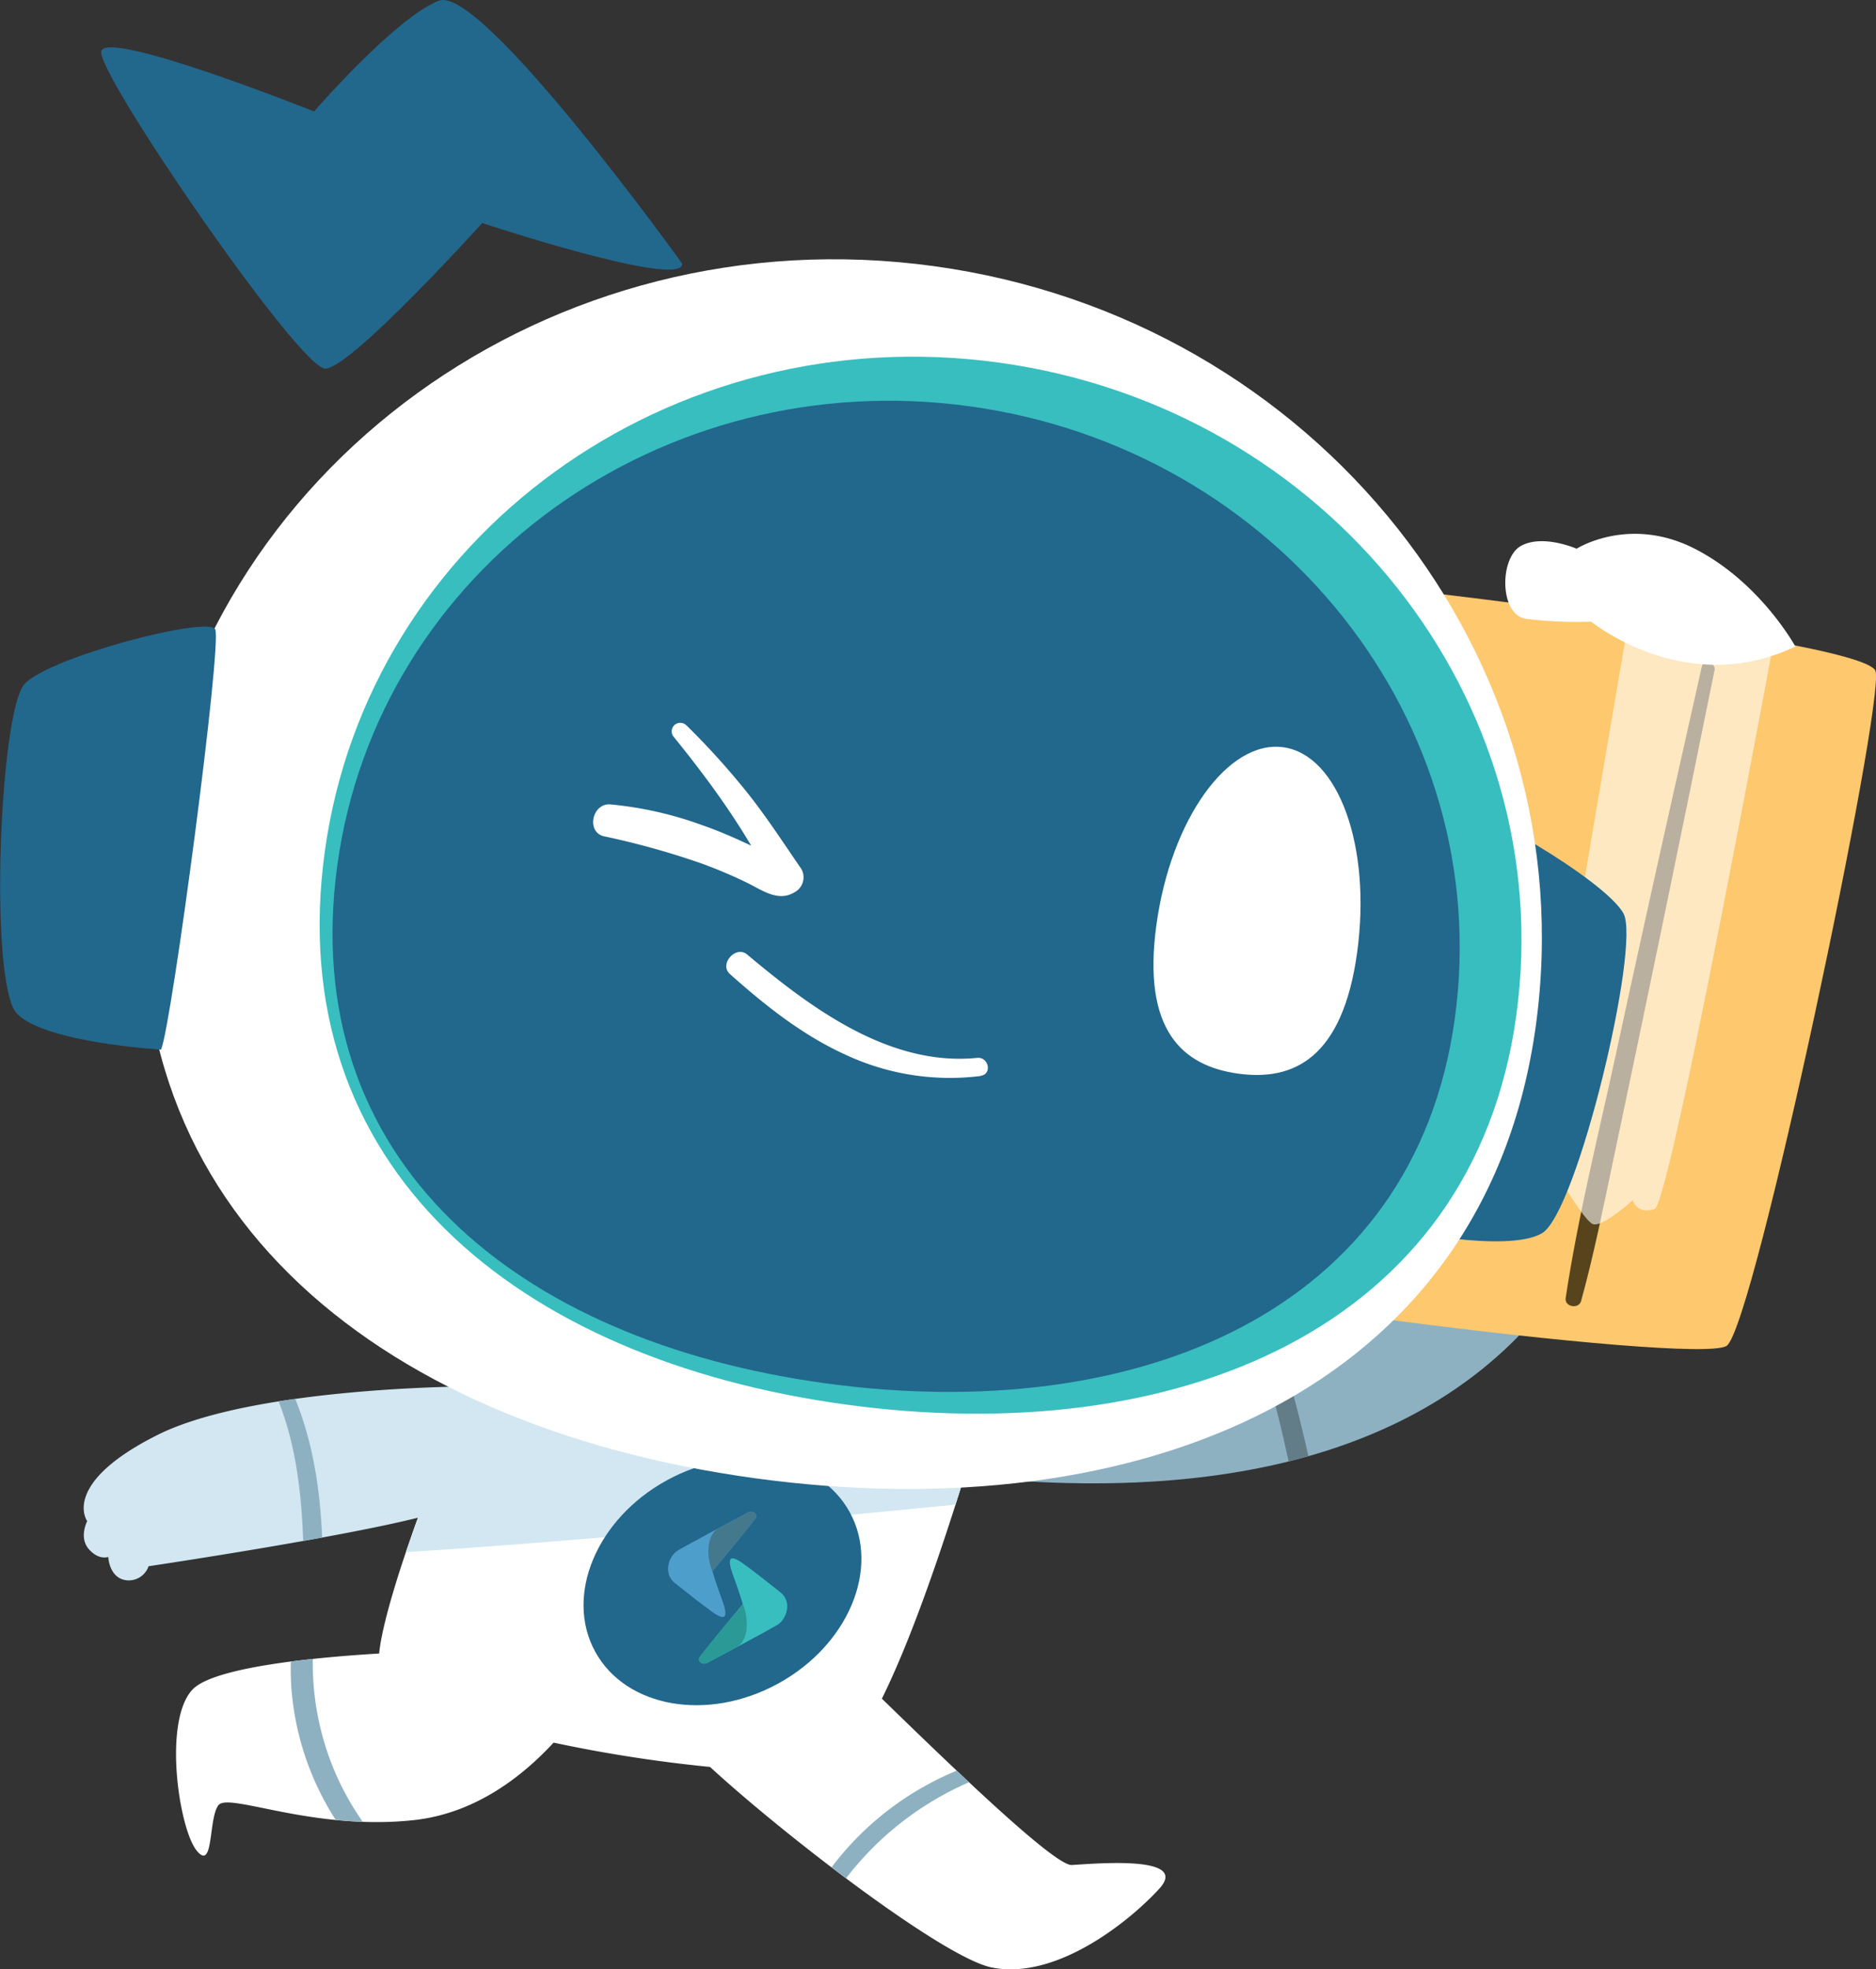
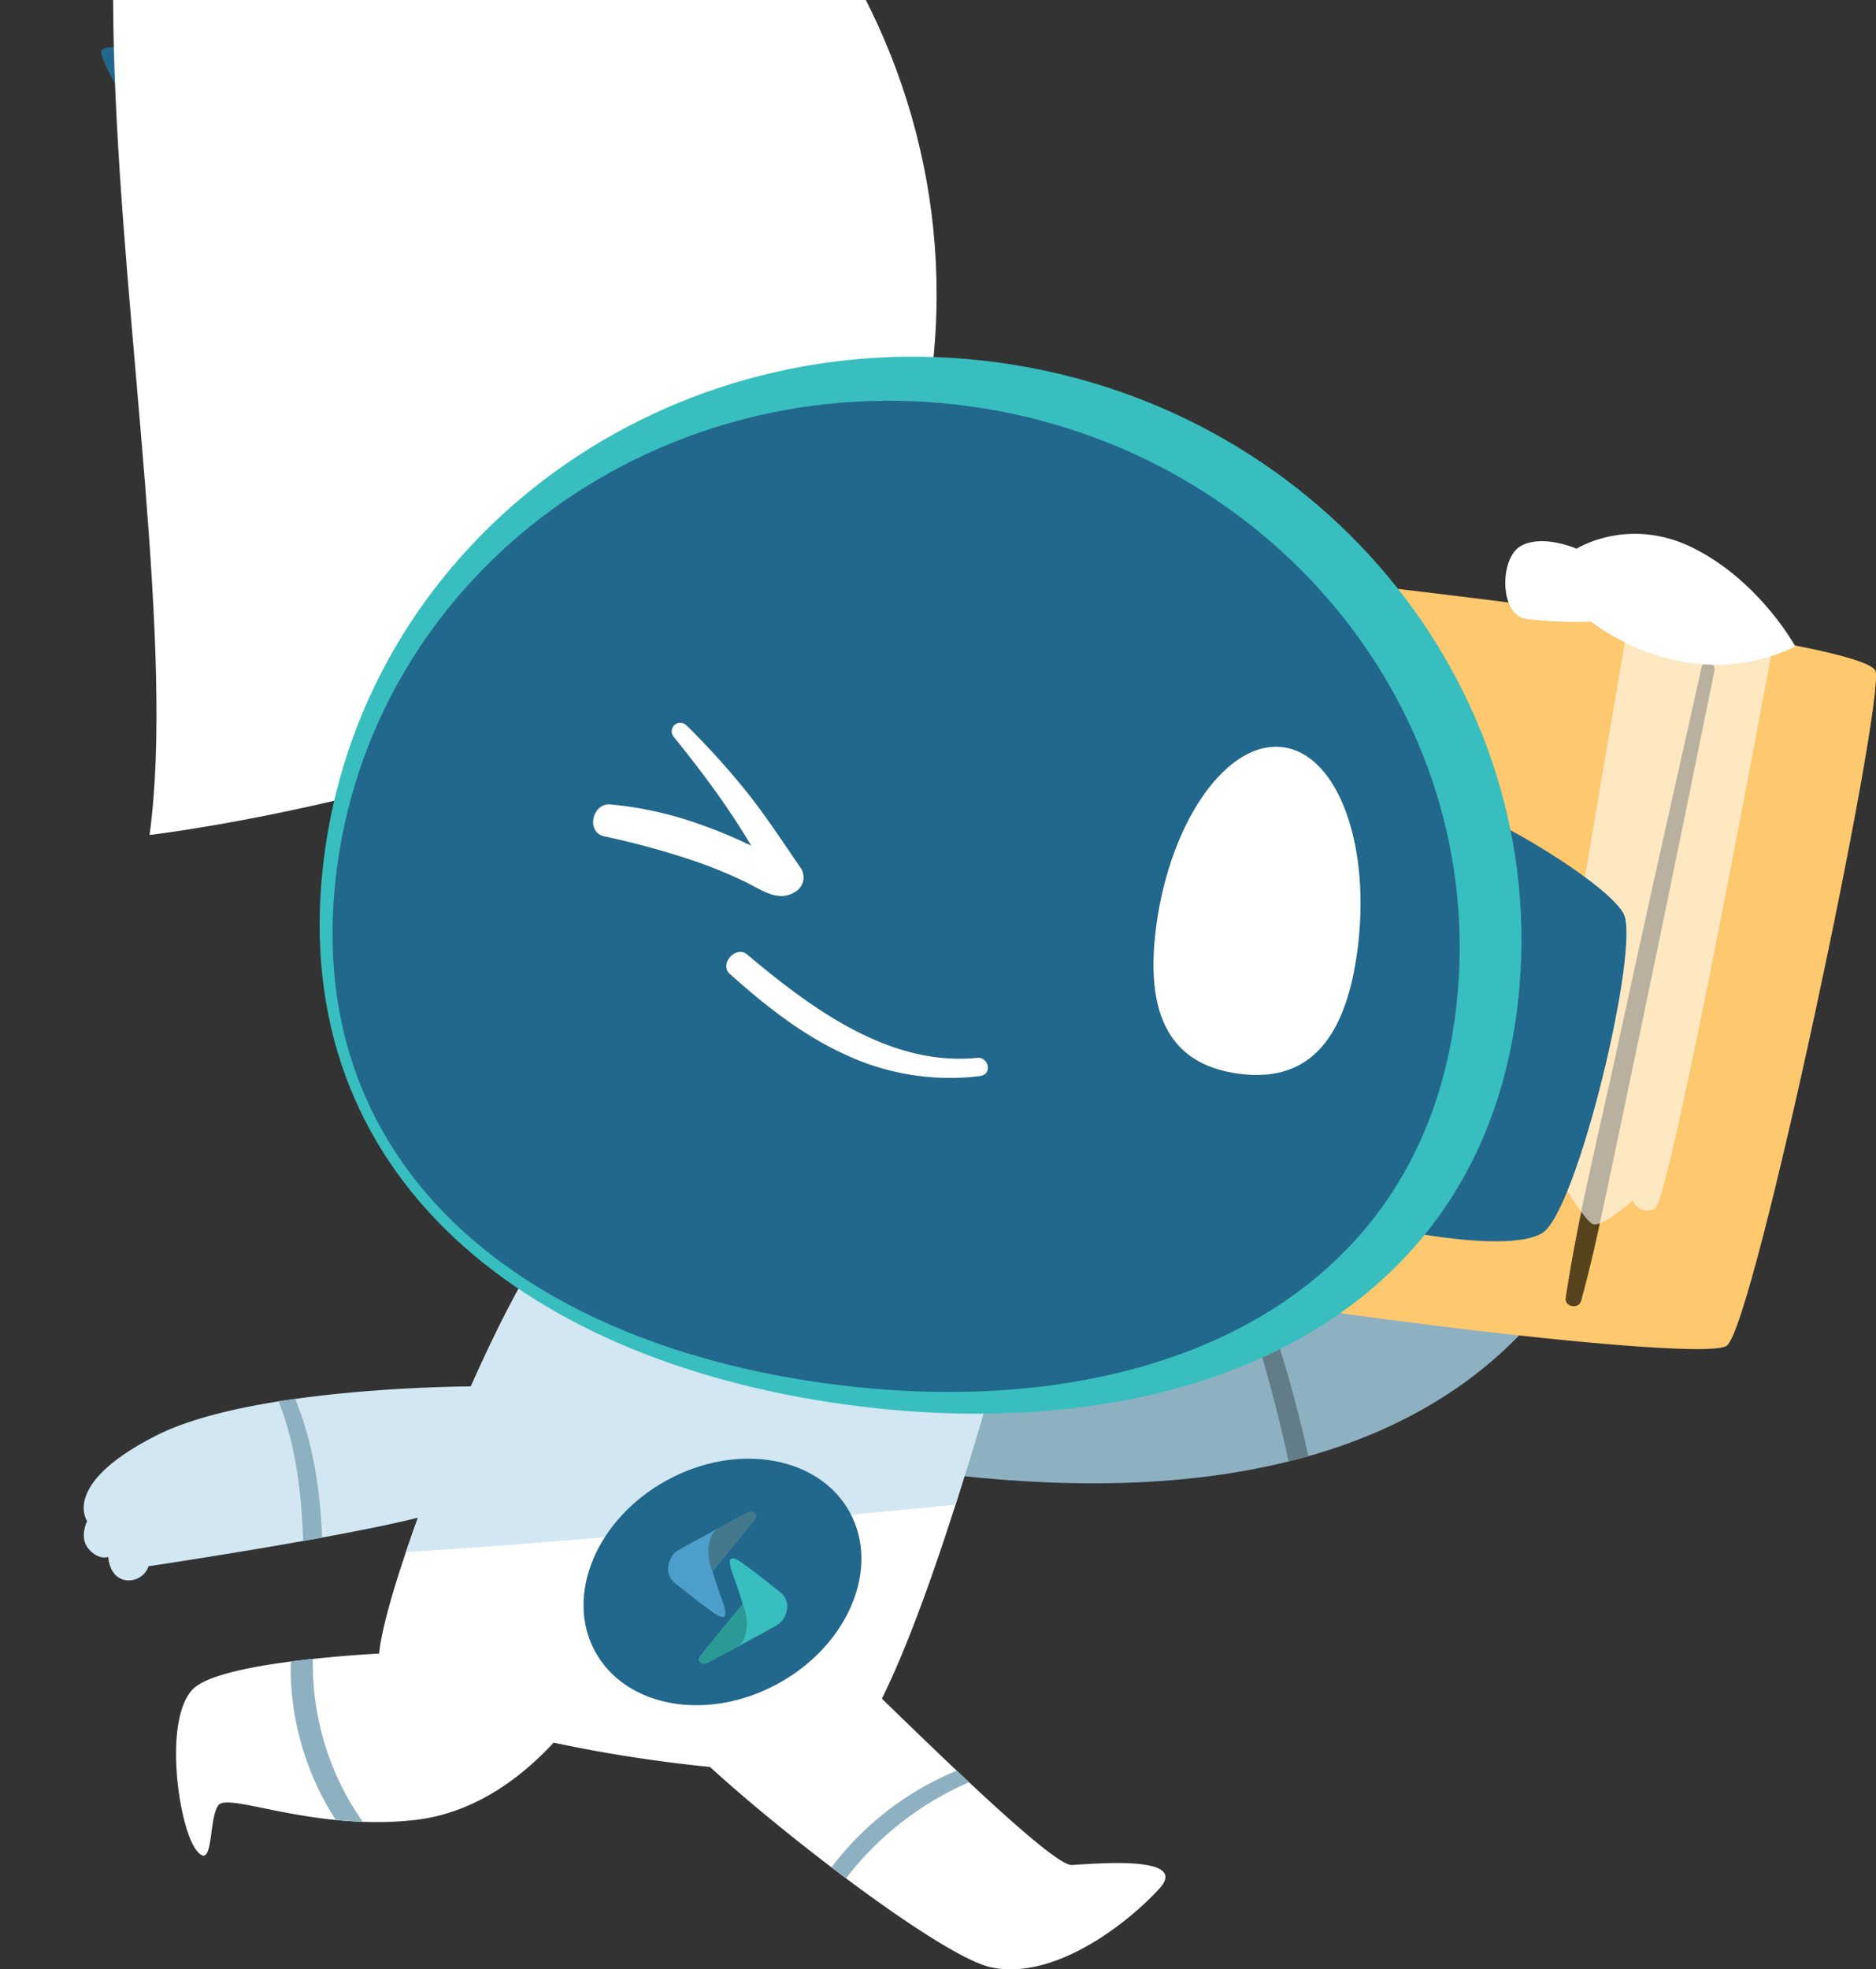
<svg xmlns="http://www.w3.org/2000/svg" viewBox="0 0 381.23 400.0" style="background:  #21da59">
  <rect x="0" y="0" width="381.23" height="400.0" fill="#333333" stroke="none" />
  <defs>
    <style>.cls-1{fill:#22678c;}.cls-2{fill:#8eb1c2;}.cls-3{fill:#627c88;}.cls-4{fill:#fdc86e;}.cls-5{fill:#57431c;}.cls-6,.cls-7{fill:#fff;}.cls-6{opacity:0.58;}.cls-8{fill:#d2e7f1;}.cls-12,.cls-9{fill:#38bebf;}.cls-10{fill:#4e9ecc;}.cls-10,.cls-11,.cls-12,.cls-13{fill-rule:evenodd;}.cls-11{fill:#44788c;}.cls-13{fill:#2b9996;}</style>
  </defs>
  <g id="Layer_2" data-name="Layer 2">
    <g id="Layer_1-2" data-name="Layer 1">
      <path class="cls-1" d="M138.65,53.57S97.9-3.15,89.2.14s-25.38,22.5-25.38,22.5-42.59-17-43.25-12.15S60.88,74.94,66.1,74.89,98,45.31,98,45.31,138.69,58.79,138.65,53.57Z" />
      <path class="cls-2" d="M331.94,222.34c-.6,1.48-5.64,97.23-148.82,75.89V269.77s60.18.89,91-31.72S331.94,222.34,331.94,222.34Z" />
      <path class="cls-3" d="M261.86,296.88a286,286,0,0,0-12.18-41.42c1.11-.54,2.22-1.1,3.31-1.68a272.39,272.39,0,0,1,12.88,42C264.56,296.19,263.23,296.54,261.86,296.88Z" />
      <path class="cls-4" d="M246.26,115.32c1.48.3,133.11,13.93,134.89,21.05s-24.61,132.81-30.24,137S223.14,261.47,222.55,257,246.26,115.32,246.26,115.32Z" />
      <path class="cls-5" d="M348.39,136.28q-10.12,50-20.65,99.86c-2,9.42-3.87,18.87-6.44,28.15-.48,1.73-3.41,1.2-3.13-.62,2.52-16.69,6.67-33.19,10.24-49.69q5.41-25,11-49.95l6.42-28.62c.39-1.73,2.93-.82,2.59.87Z" />
      <path class="cls-6" d="M336.23,245.61c-3.55,1.19-4.44-1.78-4.44-1.78s-6.52,5.93-8.3,4.74-5.64-7.7-5.64-7.7-5.63,4.15-6.22,2.37c-.45-1.35,12.91-79.79,19.39-117.6,10.87,1.54,21.09,3.12,29.44,4.65C352.75,171.58,338.8,244.76,336.23,245.61Z" />
      <path class="cls-7" d="M217.8,378.86c-3.51.21-24.85-20.44-38.59-33.79,14.18-28.62,29.33-90.58,31.18-94.27,0,0-83-10.08-94.27-3.56-11.06,6.4-37.55,72.25-39.07,88.66-11.4.68-33.64,2.58-38,7.39-5.93,6.52-2.67,28.16.89,32.61s2.37-6.52,4.45-9.19,19.27,5.34,40,3C97,368.24,106.49,360.5,112.5,354a288.36,288.36,0,0,0,31.79,4.94c15,13.8,47.38,38.71,57.21,40.73,13,2.66,27.86-9.19,34.09-16S222.84,378.57,217.8,378.86Z" />
      <path class="cls-8" d="M116.12,247.24c11.26-6.52,94.27,3.56,94.27,3.56-1.18,2.37-7.84,28.71-16.21,54.85-34.64,3.42-79.71,7.68-111.7,9.65C91.17,289.57,107.9,252,116.12,247.24Z" />
      <ellipse class="cls-1" cx="146.8" cy="321.38" rx="29.49" ry="23.54" transform="translate(-136.32 110.01) rotate(-28.71)" />
      <path class="cls-7" d="M364.84,131.33s-7.11-13.05-20.45-19.86-24,0-24,0-6.81-3-11.26-.6-4.45,13.94.89,14.83a82.82,82.82,0,0,0,13.34.59S342.61,142,364.84,131.33Z" />
      <path class="cls-8" d="M96.17,281.63s-44.58,0-64.27,9.92S17.72,309,17.72,309s-1.73,3.31.31,5.67S22,316.28,22,316.28s.16,4.26,3.62,4.73a4.25,4.25,0,0,0,4.57-2.84s49.78-7.4,60.81-11.65S96.17,281.63,96.17,281.63Z" />
      <path class="cls-1" d="M283.16,249.66c-.75-5.21,10.31-82.93,12.45-85.19s30.87,14.47,34.33,21.15-9.46,60.78-16.6,64.91S283.16,249.66,283.16,249.66Z" />
-       <path class="cls-7" d="M30.39,169.62c-10.25,74.51,45.19,120,123,130.67s148.46-17.41,158.71-91.92-44.5-143.6-122.28-154.3S40.64,95.1,30.39,169.62Z" />
+       <path class="cls-7" d="M30.39,169.62s148.46-17.41,158.71-91.92-44.5-143.6-122.28-154.3S40.64,95.1,30.39,169.62Z" />
      <path class="cls-9" d="M66,173C57.2,237,104.85,276.1,171.71,285.3s127.61-15,136.42-79S269.88,82.86,203,73.66,74.82,108.93,66,173Z" />
      <path class="cls-1" d="M68.56,175.69C60.29,235.76,105,272.41,167.7,281s119.68-14,127.94-74.11S259.77,91.17,197.06,82.54,76.82,115.62,68.56,175.69Z" />
-       <path class="cls-1" d="M32.73,213.22c2.13-4.82,12.47-82.64,11-85.39S10.11,133.43,5,138.93s-7.31,61.07-1.55,67S32.73,213.22,32.73,213.22Z" />
      <path class="cls-7" d="M235,187.88c-2.95,21.48,5.36,28.67,16.62,30.22s21.22-3.13,24.17-24.61-3.78-40.14-15-41.69S237.94,166.41,235,187.88Z" />
      <path class="cls-7" d="M139.5,147.35a156,156,0,0,1,12.38,13.7c3.82,4.81,7.16,9.92,10.64,15a3.44,3.44,0,0,1-1.1,5.23c-3.34,2-6.63-.5-9.6-1.95a94.08,94.08,0,0,0-9.31-3.94,162.33,162.33,0,0,0-19.75-5.5c-3.72-.84-2.42-6.8,1.28-6.48a74.34,74.34,0,0,1,18.67,4.22c2.87,1,5.7,2.19,8.46,3.47q2.21,1,4.38,2.15c.77.4,1.54.81,2.3,1.23l.71.39c.72.16.7.27-.06.34l-1.58,4.5c-5.22-10.75-12.54-20.83-20.06-30.08a1.74,1.74,0,0,1,2.64-2.26Z" />
      <path class="cls-7" d="M199.28,218.58a50.12,50.12,0,0,1-27.56-4.37c-8.76-4-16.28-10-23.41-16.36-2.22-2,1.21-5.88,3.52-3.95,12.94,10.84,28.85,22.78,46.75,21,2.33-.23,3.1,3.31.7,3.64Z" />
      <path class="cls-2" d="M60,284.18c3.59,8.8,5.08,18.48,5.46,28.16l-3.84.69c-.36-9.76-1.48-19.47-5-28.35C57.71,284.5,58.85,284.33,60,284.18Z" />
      <path class="cls-2" d="M68,359.8a55.64,55.64,0,0,0,5.71,10.27c-1.89-.06-3.72-.19-5.49-.37a57.42,57.42,0,0,1-9-26.68q-.2-2.76-.12-5.49c1.49-.19,3-.37,4.47-.53A56.14,56.14,0,0,0,68,359.8Z" />
      <path class="cls-2" d="M194.42,359.7l2.51,2.35a63.23,63.23,0,0,0-25,19.51c-1-.73-2-1.48-2.95-2.23A60.91,60.91,0,0,1,194.42,359.7Z" />
      <path class="cls-10" d="M146.33,323.88c-.8-2.18-1.55-4.68-1.55-4.68s8.41-10.13,8.8-10.84-.5-1.69-1.65-1.08-12.39,6.6-14.21,7.7-3.06,4.66-.55,6.63c1.68,1.32,5.35,4.26,7.69,5.92,3.83,2.7,2.48-.92,1.47-3.65Z" />
      <path class="cls-11" d="M144.78,319.2s8.41-10.13,8.8-10.84-.5-1.69-1.65-1.08c-.52.26-3,1.6-5.81,3.1s-2.48,6.32-1.34,8.82Z" />
      <path class="cls-12" d="M149.39,321.16c.81,2.18,1.55,4.69,1.55,4.69s-8.4,10.12-8.8,10.84.5,1.68,1.66,1.08,12.39-6.6,14.21-7.71,3.06-4.66.55-6.62c-1.69-1.33-5.35-4.27-7.69-5.92-3.83-2.71-2.48.92-1.48,3.64Z" />
      <path class="cls-13" d="M150.94,325.85s-8.4,10.12-8.8,10.84.5,1.68,1.66,1.08l5.81-3.1c2.75-1.45,2.47-6.32,1.33-8.82Z" />
    </g>
  </g>
</svg>